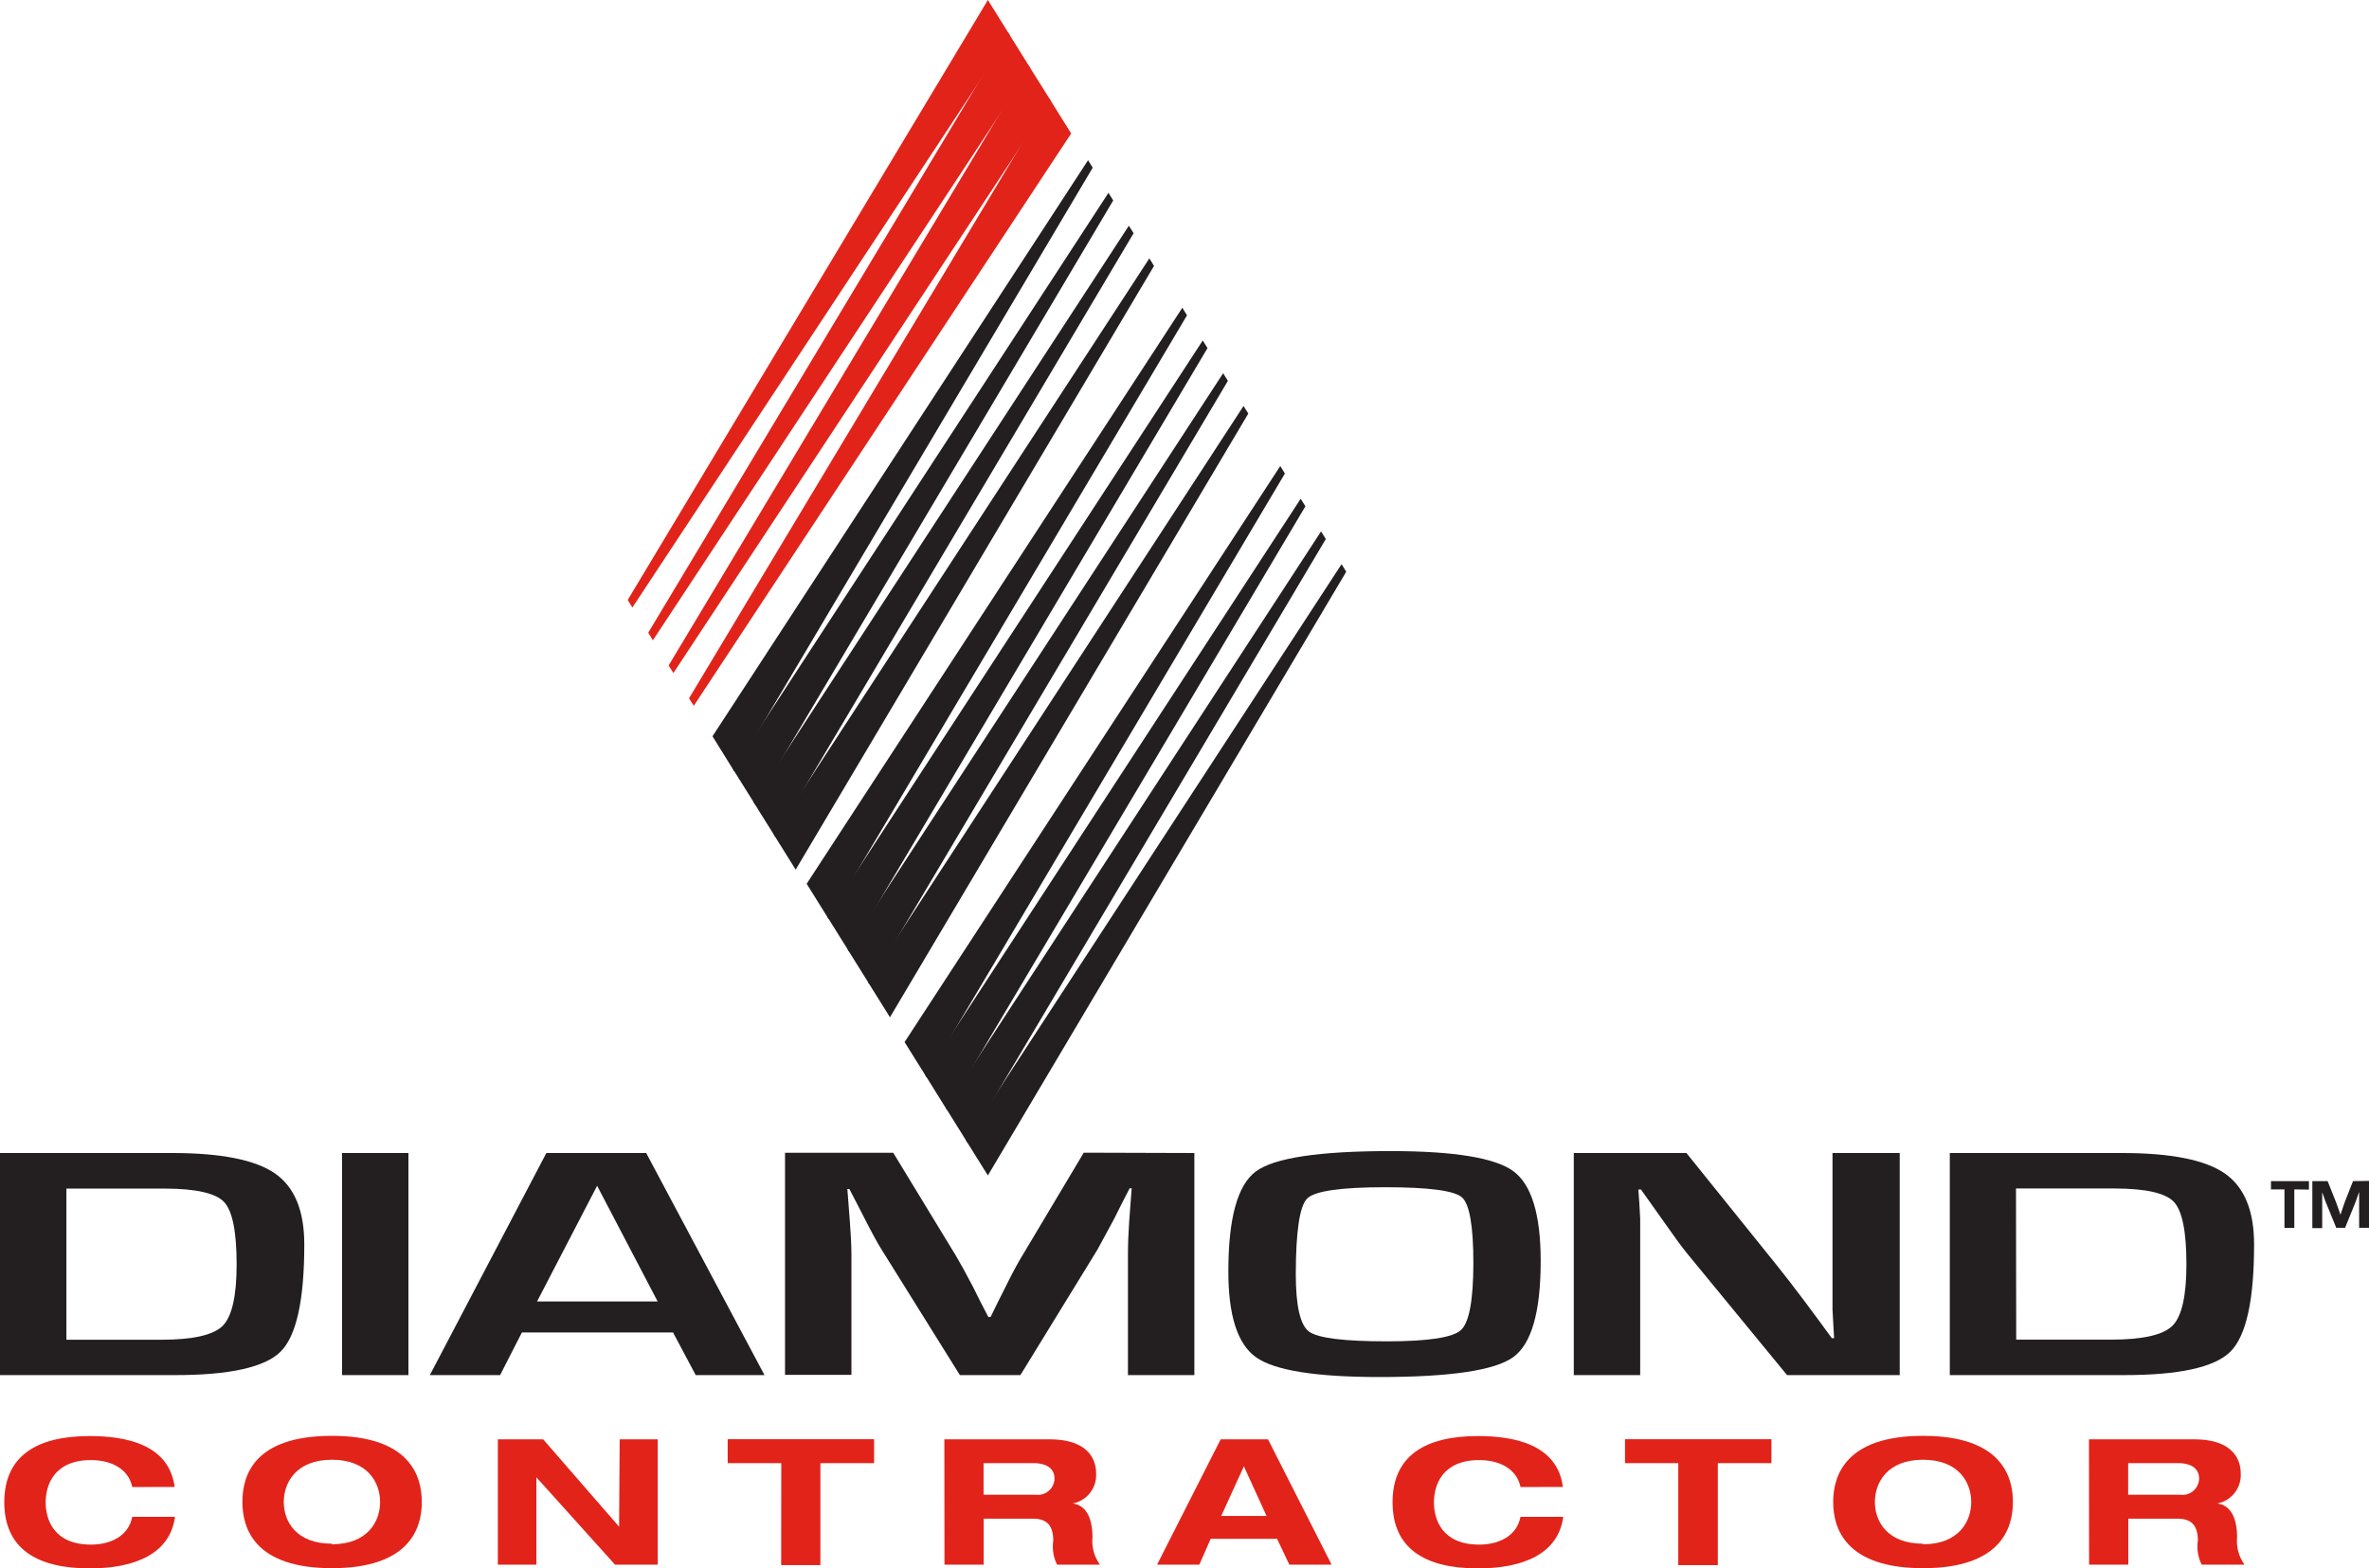
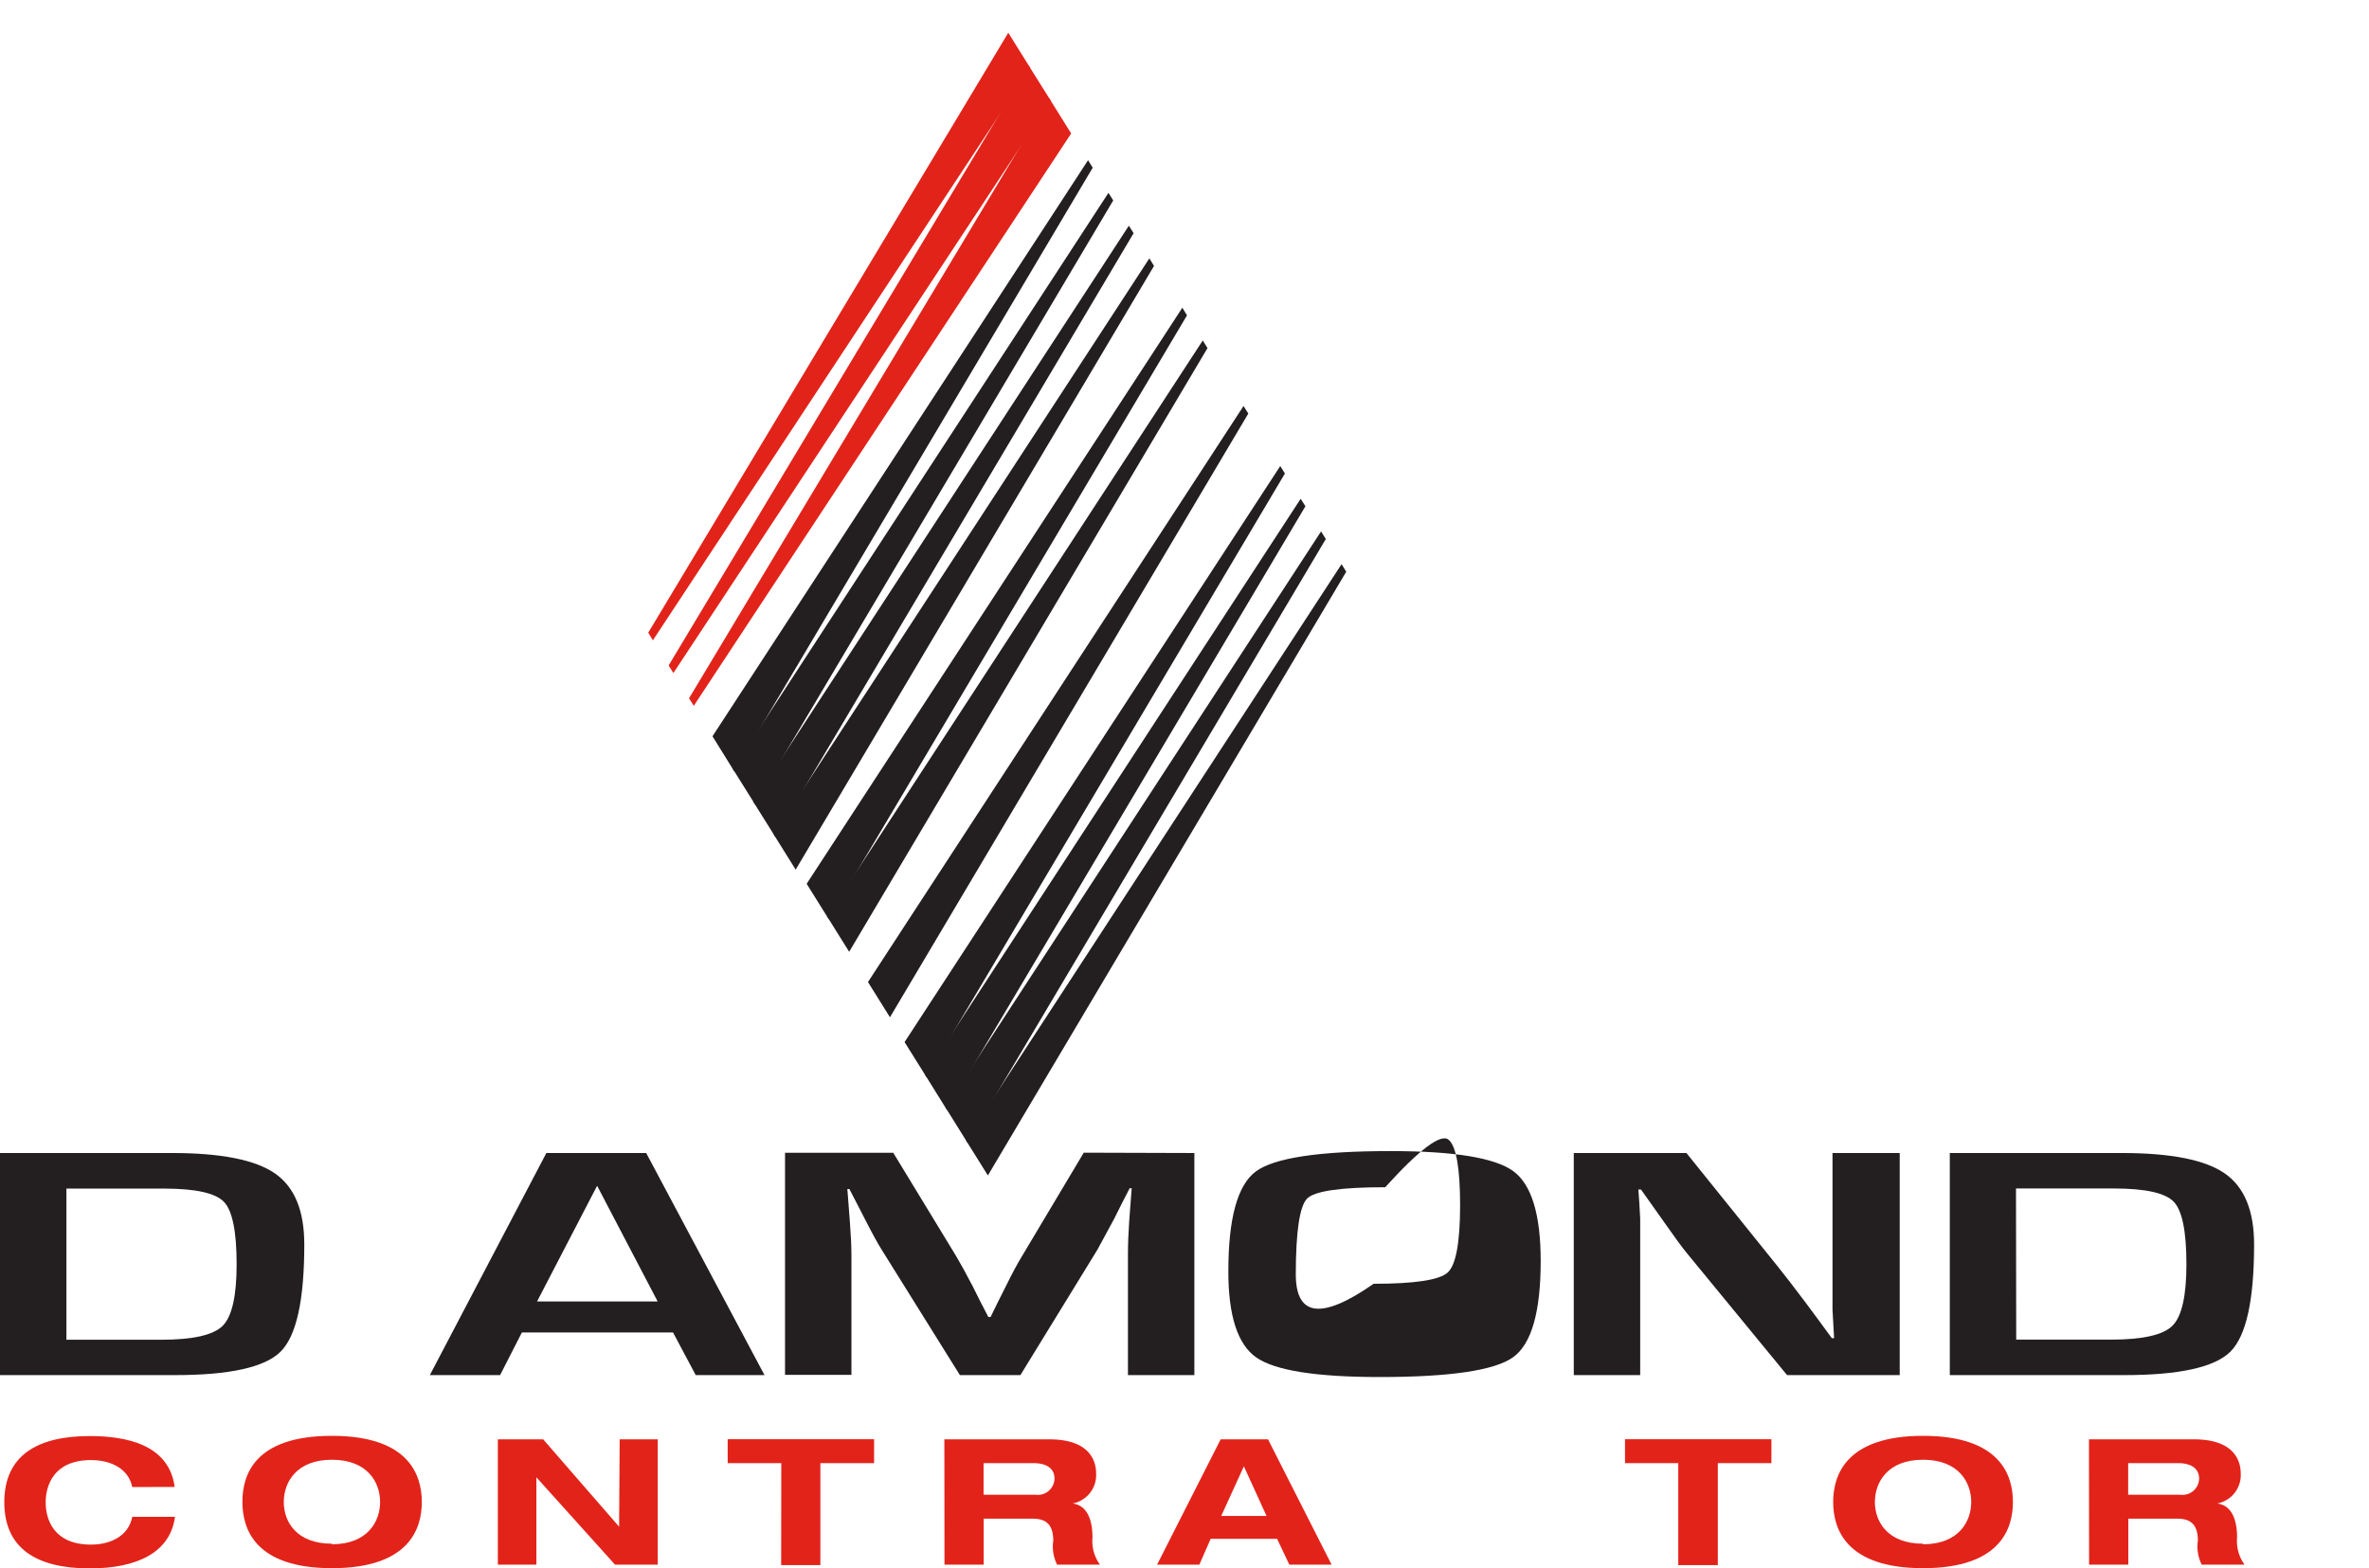
<svg xmlns="http://www.w3.org/2000/svg" id="Layer_1" data-name="Layer 1" viewBox="0 0 209.04 138.39">
  <defs>
    <style>.cls-1{fill:#e2231a;}.cls-2{fill:#231f20;}</style>
  </defs>
  <title>dc-logo</title>
  <polygon class="cls-1" points="94.52 11.78 61.22 62.29 60.8 61.63 92.58 8.67 94.52 11.78" />
  <polygon class="cls-1" points="92.72 8.89 59.42 59.4 59 58.73 90.77 5.78 92.72 8.89" />
  <polygon class="cls-1" points="90.91 6 57.61 56.51 57.2 55.84 88.97 2.89 90.91 6" />
-   <polygon class="cls-1" points="87.17 0 55.39 52.95 55.8 53.62 89.11 3.11 87.17 0" />
  <polygon class="cls-2" points="62.87 64.98 96.01 14.14 96.42 14.8 64.8 68.09 62.87 64.98" />
  <polygon class="cls-2" points="64.67 67.87 97.81 17.02 98.23 17.69 66.61 70.97 64.67 67.87" />
  <polygon class="cls-2" points="66.47 70.76 99.61 19.92 100.03 20.58 68.41 73.86 66.47 70.76" />
  <polygon class="cls-2" points="68.27 73.64 101.42 22.8 101.83 23.47 70.21 76.75 68.27 73.64" />
  <polygon class="cls-2" points="71.18 78 104.33 27.16 104.74 27.83 73.12 81.11 71.18 78" />
  <polygon class="cls-2" points="72.99 80.89 106.13 30.05 106.55 30.72 74.93 84 72.99 80.89" />
-   <polygon class="cls-2" points="74.79 83.78 107.93 32.94 108.35 33.61 76.73 86.89 74.79 83.78" />
  <polygon class="cls-2" points="76.59 86.67 109.73 35.83 110.15 36.5 78.53 89.78 76.59 86.67" />
  <polygon class="cls-2" points="79.82 91.97 112.97 41.13 113.38 41.79 81.76 95.07 79.82 91.97" />
  <polygon class="cls-2" points="81.63 94.86 114.77 44.02 115.19 44.68 83.56 97.96 81.63 94.86" />
  <polygon class="cls-2" points="83.43 97.74 116.57 46.9 116.99 47.57 85.37 100.85 83.43 97.74" />
  <polygon class="cls-2" points="85.23 100.63 118.38 49.79 118.79 50.46 87.17 103.74 85.23 100.63" />
  <path class="cls-2" d="M209.66,146.12v-19.6h15.19q6.47,0,9.07,1.8t2.59,6.29q0,7.34-2.08,9.43T225,146.12Zm5.86-3.13h8.35q4.21,0,5.44-1.23t1.23-5.42q0-4.34-1.11-5.51t-5.21-1.18h-8.72Z" transform="translate(-37.61 -24.76)" />
  <path class="cls-2" d="M37.61,146.12v-19.6H52.8q6.47,0,9.07,1.8t2.59,6.29q0,7.34-2.08,9.43T53,146.12ZM43.47,143h8.35q4.21,0,5.44-1.23t1.23-5.42q0-4.34-1.11-5.51t-5.21-1.18H43.47Z" transform="translate(-37.61 -24.76)" />
-   <path class="cls-2" d="M73.65,126.52v19.6H67.79v-19.6Z" transform="translate(-37.61 -24.76)" />
  <path class="cls-2" d="M97,142.36H83.66l-1.92,3.76h-6.2l10.28-19.6h8.81l10.44,19.6H99Zm-1.36-2.74-5.34-10.21L85,139.62Z" transform="translate(-37.61 -24.76)" />
  <path class="cls-2" d="M143,126.52v19.6h-5.86V135.44q0-1.28.11-2.9l.11-1.46.11-1.45h-.18l-.7,1.36-.68,1.36q-1,1.84-1.47,2.71l-6.79,11.06h-5.34l-6.86-11q-.57-.9-1.49-2.71l-.7-1.36-.7-1.35h-.18l.11,1.42.11,1.44q.13,1.67.14,2.86v10.68h-5.86v-19.6h9.55l5.52,9.07q.57.95,1.49,2.71l.68,1.36.7,1.35h.2l.66-1.35.68-1.35q.84-1.71,1.45-2.7l5.43-9.1Z" transform="translate(-37.61 -24.76)" />
-   <path class="cls-2" d="M160.3,126.35q8.42,0,10.84,1.77t2.42,7.93q0,6.74-2.43,8.49t-11.78,1.75q-8.42,0-10.89-1.73T146,136.95q0-7,2.42-8.8T160.3,126.35Zm-.45,3.19q-5.91,0-6.9,1t-1,6.66q0,4.22,1.17,5.08t6.87.86q5.46,0,6.54-1t1.09-5.88q0-4.92-1-5.82T159.84,129.54Z" transform="translate(-37.61 -24.76)" />
+   <path class="cls-2" d="M160.3,126.35q8.42,0,10.84,1.77t2.42,7.93q0,6.74-2.43,8.49t-11.78,1.75q-8.42,0-10.89-1.73T146,136.95q0-7,2.42-8.8T160.3,126.35Zm-.45,3.19q-5.91,0-6.9,1t-1,6.66t6.87.86q5.46,0,6.54-1t1.09-5.88q0-4.92-1-5.82T159.84,129.54Z" transform="translate(-37.61 -24.76)" />
  <path class="cls-2" d="M205.24,126.52v19.6H195.3l-8.83-10.75q-.66-.8-2.06-2.81l-1-1.41-1-1.41h-.23l.09,1.29.07,1.28,0,2.57v11.24h-5.86v-19.6h9.94l8,9.94q1.06,1.32,2.47,3.2l1.18,1.59,1.18,1.61h.2l-.07-1.26-.07-1.26,0-2.53V126.52Z" transform="translate(-37.61 -24.76)" />
-   <path class="cls-2" d="M240.06,129.73v3.4h-.87v-3.4H238V129h3.35v.75Zm6.59-.75v4.14h-.87v-2.26c0-.18,0-.38,0-.6l0-.3v-.12l0,.11-.1.28c-.09.25-.15.45-.2.57l-.94,2.32h-.78l-.94-2.3c-.06-.15-.12-.33-.2-.56l-.1-.28,0-.12V130c0,.41,0,.71,0,.89v2.26h-.87V129H243l.76,1.91c.05.13.12.32.2.56l.1.28.07.22.07-.21q.2-.61.29-.85l.75-1.91Z" transform="translate(-37.61 -24.76)" />
  <path class="cls-1" d="M49.28,156c-.32-1.59-1.84-2.38-3.64-2.38-3.28,0-4,2.23-4,3.73s.7,3.73,4,3.73c1.66,0,3.3-.71,3.64-2.45h3.77c-.43,3.22-3.46,4.55-7.53,4.55-4.64,0-7.53-1.73-7.53-5.84s2.89-5.84,7.53-5.84c3.09,0,7,.68,7.5,4.49Z" transform="translate(-37.61 -24.76)" />
  <path class="cls-1" d="M66.9,151.48c6.86,0,7.93,3.53,7.93,5.84s-1.07,5.84-7.93,5.84S59,159.62,59,157.31,60,151.48,66.9,151.48Zm0,9.57c3.14,0,4.25-2,4.25-3.73s-1.11-3.73-4.25-3.73-4.25,2-4.25,3.73S63.76,161,66.9,161Z" transform="translate(-37.61 -24.76)" />
  <path class="cls-1" d="M92.29,151.79h3.36v11.06H91.88l-6.94-7.71h0v7.71H81.54V151.79h4l6.7,7.71h0Z" transform="translate(-37.61 -24.76)" />
  <path class="cls-1" d="M106.55,153.89h-4.73v-2.11h12.92v2.11H110v9h-3.46Z" transform="translate(-37.61 -24.76)" />
  <path class="cls-1" d="M120.94,151.79h9.27c3.52,0,4.12,1.87,4.12,3a2.55,2.55,0,0,1-2.07,2.66v0c1.5.2,1.75,1.87,1.75,3a3.54,3.54,0,0,0,.66,2.4h-3.78a3.57,3.57,0,0,1-.34-2.12c0-1.55-.77-1.94-1.84-1.94h-4.3v4.06h-3.46Zm3.46,4.89H129a1.47,1.47,0,0,0,1.66-1.41c0-1.1-1-1.38-1.84-1.38H124.4Z" transform="translate(-37.61 -24.76)" />
  <path class="cls-1" d="M150.3,160.57h-5.86l-1,2.28h-3.73l5.61-11.06h4.18l5.61,11.06h-3.73Zm-2.93-6.4-2,4.38h4Z" transform="translate(-37.61 -24.76)" />
-   <path class="cls-1" d="M171.78,156c-.32-1.59-1.84-2.38-3.64-2.38-3.28,0-4,2.23-4,3.73s.7,3.73,4,3.73c1.66,0,3.3-.71,3.64-2.45h3.77c-.43,3.22-3.46,4.55-7.53,4.55-4.64,0-7.53-1.73-7.53-5.84s2.89-5.84,7.53-5.84c3.09,0,7,.68,7.5,4.49Z" transform="translate(-37.61 -24.76)" />
  <path class="cls-1" d="M185.7,153.89H181v-2.11h12.92v2.11h-4.73v9H185.7Z" transform="translate(-37.61 -24.76)" />
  <path class="cls-1" d="M207.3,151.48c6.86,0,7.93,3.53,7.93,5.84s-1.07,5.84-7.93,5.84-7.93-3.53-7.93-5.84S200.44,151.48,207.3,151.48Zm0,9.57c3.14,0,4.25-2,4.25-3.73s-1.11-3.73-4.25-3.73-4.25,2-4.25,3.73S204.16,161,207.3,161Z" transform="translate(-37.61 -24.76)" />
  <path class="cls-1" d="M221.94,151.79h9.27c3.52,0,4.12,1.87,4.12,3a2.55,2.55,0,0,1-2.07,2.66v0c1.5.2,1.75,1.87,1.75,3a3.54,3.54,0,0,0,.66,2.4h-3.78a3.56,3.56,0,0,1-.34-2.12c0-1.55-.77-1.94-1.84-1.94h-4.3v4.06h-3.46Zm3.46,4.89H230a1.47,1.47,0,0,0,1.66-1.41c0-1.1-1-1.38-1.84-1.38H225.4Z" transform="translate(-37.61 -24.76)" />
</svg>